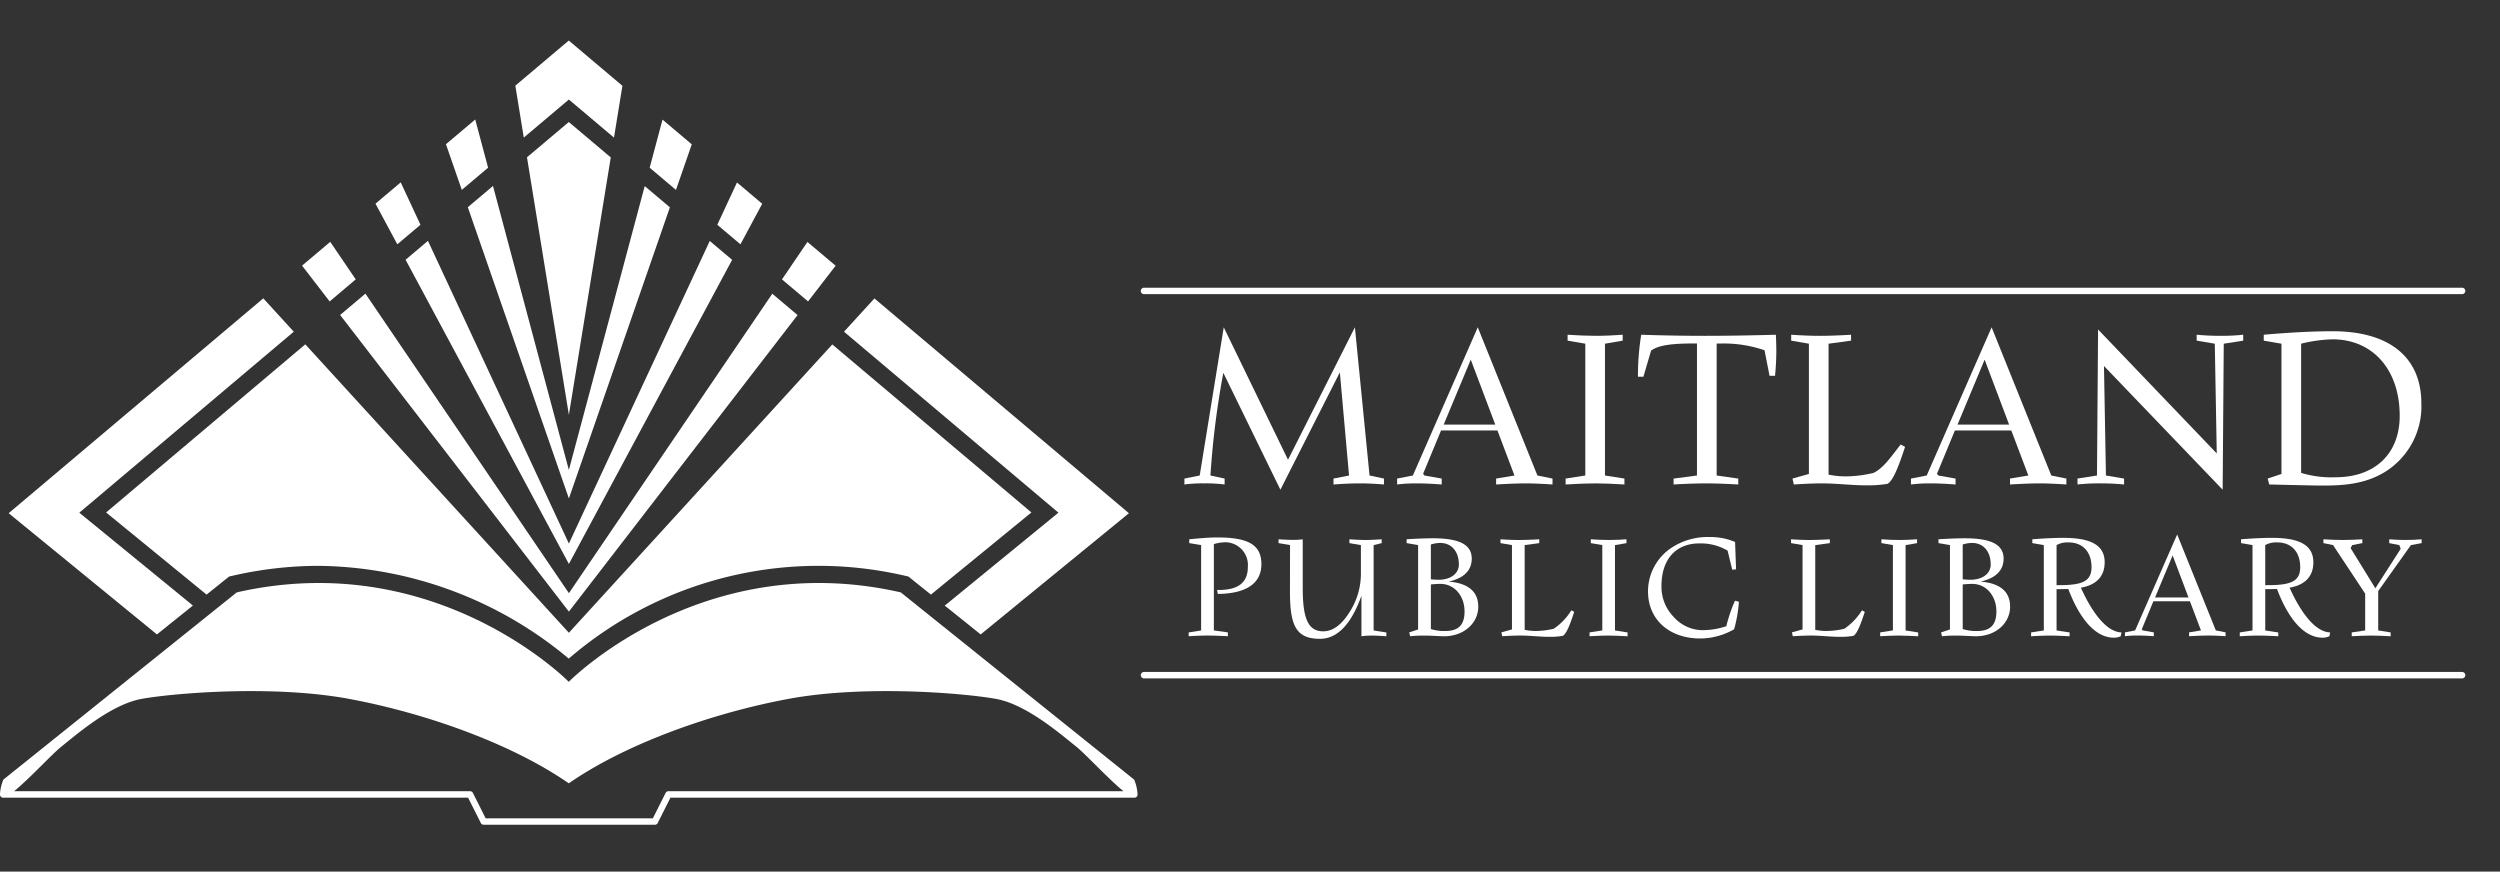
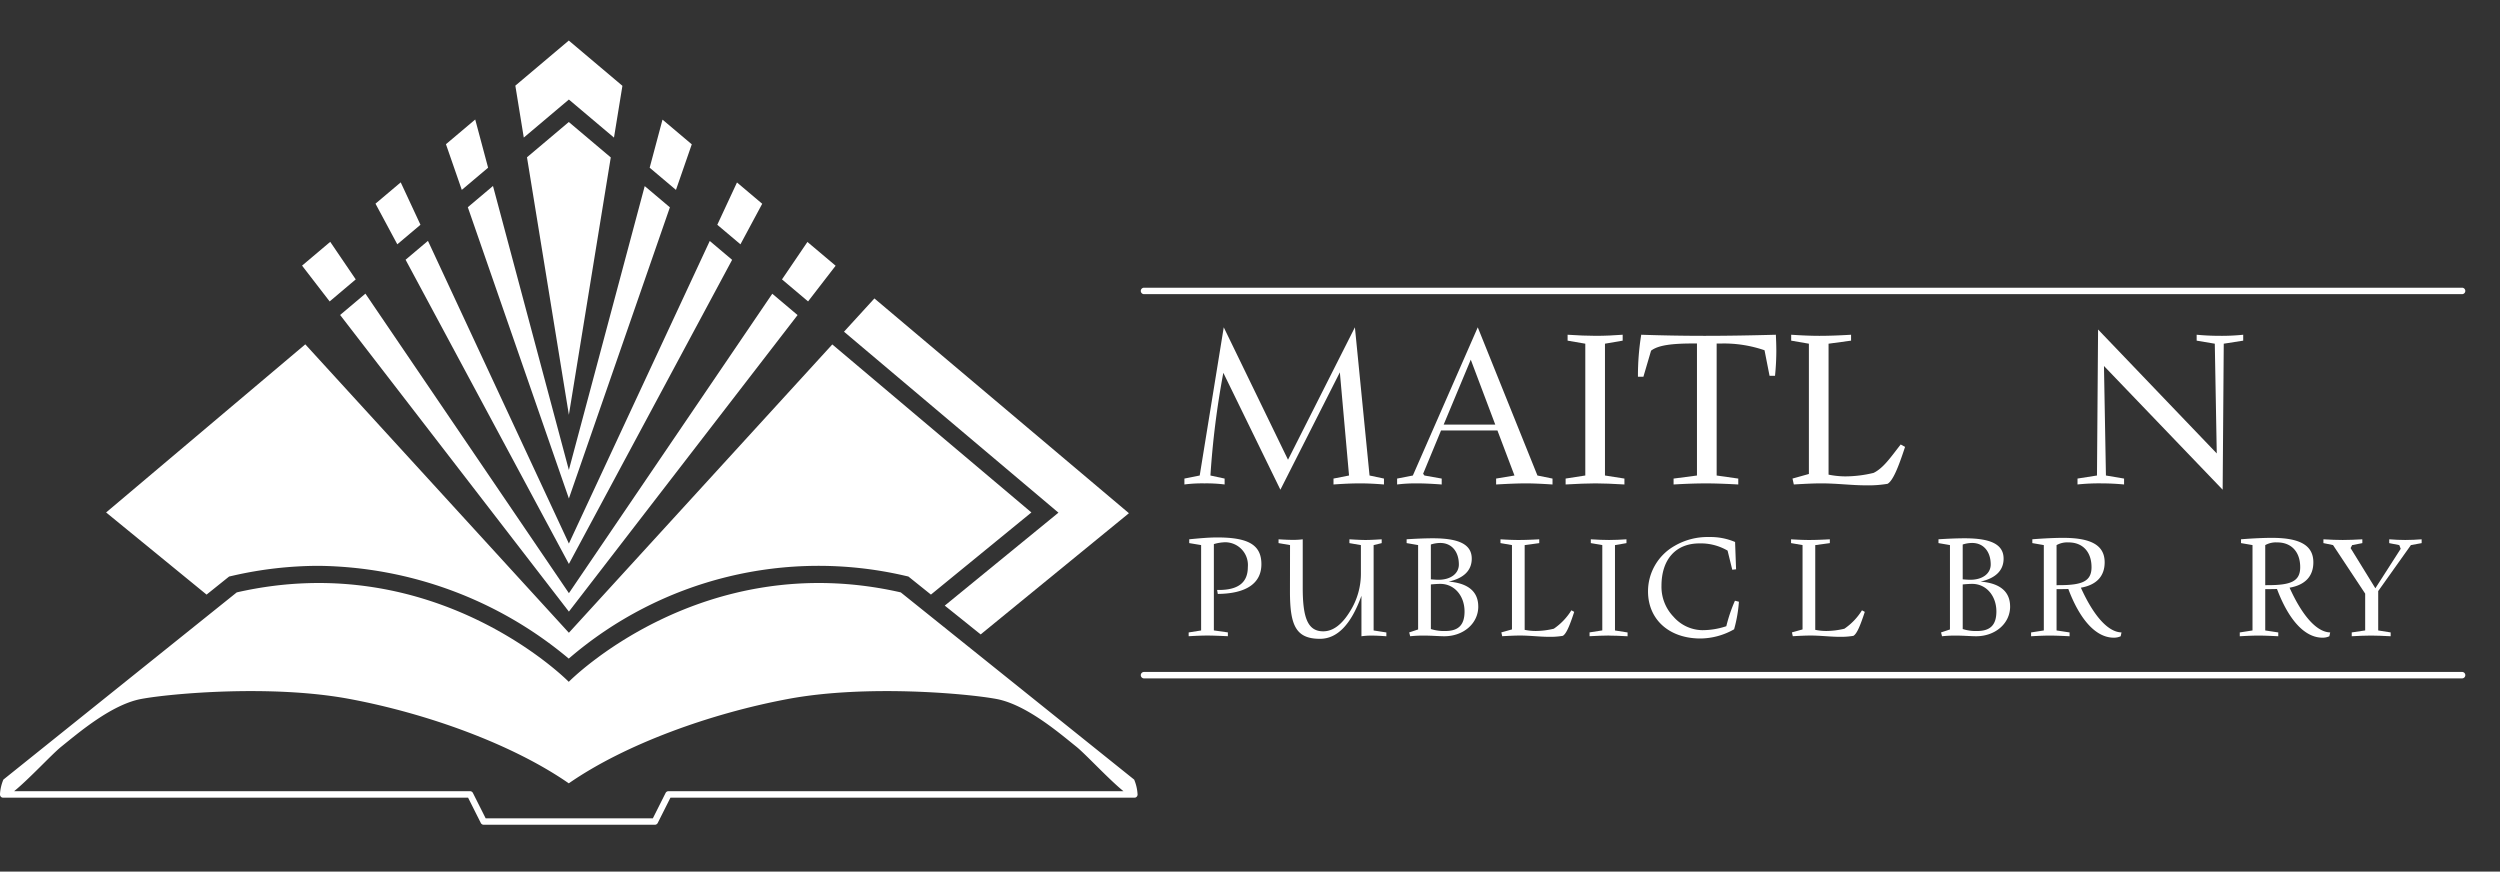
<svg xmlns="http://www.w3.org/2000/svg" width="370" height="129" viewBox="0 0 370 129">
  <rect x="0" y="0" width="370" height="129" fill="#333333" stroke="none" />
  <defs>
    <clipPath id="clip-path">
      <rect id="Rectangle_2986" data-name="Rectangle 2986" width="364.843" height="116.063" fill="none" />
    </clipPath>
    <clipPath id="clip-logo">
      <rect width="370" height="129" />
    </clipPath>
  </defs>
  <g id="logo" clip-path="url(#clip-logo)">
    <g id="Group_6648" data-name="Group 6648" transform="translate(0 6)">
      <g id="Group_6052" data-name="Group 6052" clip-path="url(#clip-path)">
        <path id="Path_53280" data-name="Path 53280" d="M557.839,231.439c4.546,0,6.558,1.048,6.558,3.96,0,2.807-2.2,4.358-6.453,4.4l-.1-.587h.251c2.891,0,4.295-1.11,4.295-3.394a3.37,3.37,0,0,0-3.352-3.666,6.4,6.4,0,0,0-1.676.272V245.2l2.074.293v.566c-1.32-.063-2.326-.1-3.038-.1-.838,0-1.76.042-2.766.1V245.5l1.844-.293V232.57l-1.76-.293v-.566c1.529-.146,2.912-.272,4.127-.272" transform="translate(-377.71 -157.898)" fill="#fff" />
        <path id="Path_53281" data-name="Path 53281" d="M597.2,233.155l-1.7-.293V232.3c.964.063,1.676.084,2.179.084a10.565,10.565,0,0,0,1.4-.084v7.186c0,4.42.733,6.432,3.038,6.432,1.446,0,2.786-1.006,4-3.017a10.457,10.457,0,0,0,1.571-5.552v-4.19l-1.7-.293V232.3c1.005.063,1.823.1,2.43.1.587,0,1.383-.042,2.347-.1v.566l-1.194.293v12.633l1.886.293v.566c-.838-.063-1.571-.1-2.2-.1a9.9,9.9,0,0,0-1.488.1v-5.992c-1.529,4.253-3.583,6.369-6.138,6.369-3.6,0-4.442-2.032-4.442-7Z" transform="translate(-406.275 -158.483)" fill="#fff" />
        <path id="Path_53282" data-name="Path 53282" d="M665.773,241.933c0,2.514-2.2,4.4-5.028,4.4-.8,0-1.844-.1-3.164-.1a18.6,18.6,0,0,0-1.886.1l-.146-.566,1.32-.44V232.84l-1.7-.293v-.566c1.571-.1,2.87-.147,3.876-.147,3.876,0,5.762.9,5.762,3.017,0,1.718-1.152,2.891-3.415,3.394,2.891.231,4.378,1.488,4.378,3.688m-5.887-3.96c1.844,0,3.017-.943,3.017-2.262,0-1.907-1.069-3.185-2.745-3.185a4.577,4.577,0,0,0-1.4.231v5.154q.754.062,1.131.063m1.006,7.584c1.948,0,2.849-.9,2.849-2.891,0-2.3-1.487-4.085-3.583-4.085-.272,0-.733.021-1.4.084v6.6a6.51,6.51,0,0,0,2.137.293" transform="translate(-446.988 -158.168)" fill="#fff" />
        <path id="Path_53283" data-name="Path 53283" d="M708.127,246.584a11.062,11.062,0,0,1-2.095.147c-1.341,0-2.765-.189-4.274-.189-.691,0-1.572.042-2.619.1l-.126-.566,1.571-.44V233.155l-1.7-.293V232.3c.985.063,1.885.1,2.7.1.964,0,1.969-.042,3.038-.1v.566l-2.158.293V245.7a8.259,8.259,0,0,0,1.613.168,11.617,11.617,0,0,0,2.7-.335,9.066,9.066,0,0,0,2.6-2.724l.419.23c-.67,2.053-1.173,3.247-1.676,3.541" transform="translate(-476.813 -158.483)" fill="#fff" />
        <path id="Path_53284" data-name="Path 53284" d="M743.232,246.542c-.775,0-1.739.042-2.87.1v-.566l1.886-.293V233.155l-1.7-.293V232.3c.985.063,1.885.1,2.7.1.88,0,1.718-.042,2.577-.1v.566l-1.7.293v12.633l1.865.293v.566c-1.11-.063-2.032-.1-2.766-.1" transform="translate(-505.108 -158.483)" fill="#fff" />
        <path id="Path_53285" data-name="Path 53285" d="M780.333,244.9a10.246,10.246,0,0,1-4.965,1.362c-4.693,0-7.773-2.849-7.773-6.976a7.736,7.736,0,0,1,3.876-6.7,9.682,9.682,0,0,1,5.175-1.341,9.27,9.27,0,0,1,3.834.733l.147,4.043-.565.063-.692-2.828a7.842,7.842,0,0,0-4.169-1.068c-3.52,0-5.615,2.388-5.615,6.285a6.391,6.391,0,0,0,1.781,4.567,5.772,5.772,0,0,0,4.253,1.99,11.234,11.234,0,0,0,3.562-.587,22.774,22.774,0,0,1,1.278-3.771l.587.146a20.231,20.231,0,0,1-.712,4.085" transform="translate(-523.688 -157.764)" fill="#fff" />
        <path id="Path_53286" data-name="Path 53286" d="M843.486,246.584a11.062,11.062,0,0,1-2.1.147c-1.341,0-2.765-.189-4.274-.189-.691,0-1.571.042-2.619.1l-.126-.566,1.571-.44V233.155l-1.7-.293V232.3c.985.063,1.885.1,2.7.1.964,0,1.969-.042,3.038-.1v.566l-2.158.293V245.7a8.259,8.259,0,0,0,1.613.168,11.62,11.62,0,0,0,2.7-.335,9.071,9.071,0,0,0,2.6-2.724l.419.23c-.67,2.053-1.173,3.247-1.676,3.541" transform="translate(-569.161 -158.483)" fill="#fff" />
-         <path id="Path_53287" data-name="Path 53287" d="M878.592,246.542c-.775,0-1.739.042-2.87.1v-.566l1.885-.293V233.155l-1.7-.293V232.3c.985.063,1.885.1,2.7.1.88,0,1.718-.042,2.577-.1v.566l-1.7.293v12.633l1.865.293v.566c-1.111-.063-2.032-.1-2.766-.1" transform="translate(-597.457 -158.483)" fill="#fff" />
        <path id="Path_53288" data-name="Path 53288" d="M913.488,241.933c0,2.514-2.2,4.4-5.028,4.4-.8,0-1.844-.1-3.164-.1a18.6,18.6,0,0,0-1.886.1l-.146-.566,1.32-.44V232.84l-1.7-.293v-.566c1.571-.1,2.87-.147,3.876-.147,3.876,0,5.762.9,5.762,3.017,0,1.718-1.153,2.891-3.415,3.394,2.891.231,4.378,1.488,4.378,3.688m-5.887-3.96c1.844,0,3.017-.943,3.017-2.262,0-1.907-1.069-3.185-2.745-3.185a4.58,4.58,0,0,0-1.4.231v5.154q.754.062,1.131.063m1.006,7.584c1.948,0,2.849-.9,2.849-2.891,0-2.3-1.488-4.085-3.583-4.085-.272,0-.733.021-1.4.084v6.6a6.512,6.512,0,0,0,2.137.293" transform="translate(-615.99 -158.168)" fill="#fff" />
        <path id="Path_53289" data-name="Path 53289" d="M959.272,246.2a2.368,2.368,0,0,1-1.026.209c-2.514,0-4.923-2.43-6.725-7.207-.545.021-1.131.021-1.739.021v6.117l1.927.293v.566c-1.215-.063-2.179-.1-2.912-.1-.838,0-1.76.042-2.786.1v-.566l1.885-.293V232.705l-1.7-.293v-.566c1.885-.147,3.394-.21,4.567-.21,4.127,0,6.138,1.089,6.138,3.625,0,2.053-1.215,3.352-3.52,3.75,1.969,4.358,4.106,6.579,6.013,6.62Zm-9.093-7.563c3.394,0,4.777-.566,4.777-2.661,0-2.263-1.3-3.666-3.394-3.666a3.249,3.249,0,0,0-1.781.4v5.929Z" transform="translate(-645.411 -158.033)" fill="#fff" />
-         <path id="Path_53290" data-name="Path 53290" d="M1002.088,245.013c-.8,0-1.76.042-2.871.1v-.566l1.761-.293-1.635-4.316h-5.405l-1.718,4.148.126.167,1.655.293v.566c-.88-.063-1.655-.1-2.346-.1a14.7,14.7,0,0,0-1.927.1v-.566l1.508-.293,6.222-14.2,5.72,14.2,1.445.293v.566c-.984-.063-1.823-.1-2.535-.1m-5.3-11.858-2.6,6.222h4.944Z" transform="translate(-675.236 -156.953)" fill="#fff" />
        <path id="Path_53291" data-name="Path 53291" d="M1056.464,246.2a2.366,2.366,0,0,1-1.026.209c-2.514,0-4.923-2.43-6.725-7.207-.545.021-1.132.021-1.739.021v6.117l1.928.293v.566c-1.215-.063-2.179-.1-2.912-.1-.838,0-1.76.042-2.786.1v-.566l1.886-.293V232.705l-1.7-.293v-.566c1.885-.147,3.394-.21,4.567-.21,4.127,0,6.138,1.089,6.138,3.625,0,2.053-1.215,3.352-3.52,3.75,1.969,4.358,4.106,6.579,6.013,6.62Zm-9.092-7.563c3.394,0,4.777-.566,4.777-2.661,0-2.263-1.3-3.666-3.394-3.666a3.25,3.25,0,0,0-1.781.4v5.929Z" transform="translate(-711.719 -158.033)" fill="#fff" />
        <path id="Path_53292" data-name="Path 53292" d="M1095.12,233.155l-4.84,6.809v5.824l1.843.293v.566c-1.194-.063-2.179-.1-2.912-.1-.838,0-1.781.042-2.849.1v-.566l1.99-.293v-5.447l-4.756-7.186-1.425-.293V232.3c1.09.063,2.032.1,2.849.1.9,0,1.865-.042,2.912-.1v.566l-1.508.293-.231.44,3.666,5.95,3.75-5.845-.209-.545-1.488-.293V232.3c.8.063,1.592.1,2.367.1.838,0,1.655-.042,2.431-.1v.566Z" transform="translate(-738.306 -158.483)" fill="#fff" />
        <path id="Path_53293" data-name="Path 53293" d="M577.676,156.665c-1.294,0-2.588.065-3.947.162v-.874l2.3-.453-1.359-15.269-8.8,17.372L557.425,140.3a125.887,125.887,0,0,0-1.909,15.2l2.1.453v.874a21.752,21.752,0,0,0-2.976-.162,20.628,20.628,0,0,0-2.976.162v-.874l2.265-.453,3.558-21.933,9.511,19.6,9.9-19.6,2.167,21.933,2.135.453v.874c-1.229-.1-2.426-.162-3.526-.162" transform="translate(-376.372 -91.125)" fill="#fff" />
        <path id="Path_53294" data-name="Path 53294" d="M669.81,156.665c-1.229,0-2.717.065-4.432.162v-.874l2.717-.453-2.523-6.664h-8.346l-2.652,6.406.194.259,2.556.453v.874c-1.359-.1-2.556-.162-3.623-.162a22.648,22.648,0,0,0-2.976.162v-.874l2.329-.453,9.608-21.933,8.831,21.933,2.232.453v.874c-1.521-.1-2.814-.162-3.914-.162m-8.184-18.31-4.011,9.608h7.634Z" transform="translate(-443.953 -91.125)" fill="#fff" />
        <path id="Path_53295" data-name="Path 53295" d="M733.648,159.026c-1.2,0-2.685.065-4.432.162v-.874l2.912-.453V138.354l-2.62-.452v-.874c1.52.1,2.911.162,4.173.162,1.358,0,2.653-.064,3.979-.162v.874l-2.62.452v19.507l2.879.453v.874c-1.714-.1-3.138-.162-4.27-.162" transform="translate(-497.504 -93.487)" fill="#fff" />
        <path id="Path_53296" data-name="Path 53296" d="M783.391,139.228a38.146,38.146,0,0,1-.194,3.882h-.809l-.744-3.785a18.452,18.452,0,0,0-6.244-1h-.841v19.539l3.2.452v.874c-2.329-.129-3.914-.161-4.691-.161-1.1,0-2.717.032-4.884.161v-.874l3.461-.452V138.322h-.615c-3.106,0-5.143.259-6.179,1.068l-1.132,3.85h-.809a37.808,37.808,0,0,1,.485-6.211c2.976.1,6.114.162,9.381.162,3.429,0,6.923-.064,10.546-.162.032.744.065,1.488.065,2.2" transform="translate(-520.494 -93.487)" fill="#fff" />
        <path id="Path_53297" data-name="Path 53297" d="M848.547,159.09a17.089,17.089,0,0,1-3.235.227c-2.07,0-4.27-.291-6.6-.291-1.068,0-2.426.065-4.044.162l-.194-.874,2.426-.679v-19.28l-2.621-.453v-.873c1.52.1,2.912.162,4.173.162,1.488,0,3.041-.064,4.691-.162v.873l-3.332.453v19.378a12.789,12.789,0,0,0,2.491.259,17.931,17.931,0,0,0,4.173-.518c1.456-.712,2.523-2.3,4.011-4.206l.647.356c-1.035,3.17-1.812,5.014-2.588,5.467" transform="translate(-569.184 -93.487)" fill="#fff" />
-         <path id="Path_53298" data-name="Path 53298" d="M909.155,156.665c-1.229,0-2.718.065-4.432.162v-.874l2.717-.453-2.523-6.664h-8.347l-2.652,6.406.194.259,2.556.453v.874c-1.359-.1-2.556-.162-3.623-.162a22.649,22.649,0,0,0-2.976.162v-.874l2.329-.453,9.608-21.933,8.831,21.933,2.232.453v.874c-1.52-.1-2.814-.162-3.914-.162m-8.185-18.31-4.011,9.608h7.634Z" transform="translate(-607.245 -91.125)" fill="#fff" />
        <path id="Path_53299" data-name="Path 53299" d="M970.524,156.195l.162-21.61,17.565,18.342-.291-16.24-2.685-.452v-.874c1.067.1,2.2.161,3.364.161a30.74,30.74,0,0,0,3.526-.161v.874l-2.879.452-.162,21.61-17.566-18.31.291,16.207,2.685.453v.874c-1.067-.1-2.2-.162-3.365-.162a30.745,30.745,0,0,0-3.526.162v-.874Z" transform="translate(-660.171 -91.82)" fill="#fff" />
-         <path id="Path_53300" data-name="Path 53300" d="M1064.574,135.4c8.573,0,13.134,3.979,13.134,10.675a11.413,11.413,0,0,1-5.564,10.255c-2.782,1.618-5.629,1.909-8.993,1.909-1.229,0-3.882-.064-7.958-.162l-.227-.874,2.038-.679v-19.28l-2.621-.453v-.874c4.044-.356,7.441-.518,10.19-.518m.453,21.61c5.758,0,9.478-3.429,9.478-9.09,0-6.891-4.043-11.323-9.932-11.323a21.5,21.5,0,0,0-4.658.647v19.119a15.322,15.322,0,0,0,5.111.647" transform="translate(-719.348 -92.376)" fill="#fff" />
        <path id="Path_53301" data-name="Path 53301" d="M726.917,295.043H531.885a.477.477,0,1,1,0-.953H726.917a.477.477,0,1,1,0,.953" transform="translate(-362.55 -200.641)" fill="#fff" />
        <path id="Path_53302" data-name="Path 53302" d="M726.917,116.077H531.885a.477.477,0,1,1,0-.953H726.917a.477.477,0,1,1,0,.953" transform="translate(-362.55 -78.543)" fill="#fff" />
        <path id="Path_53303" data-name="Path 53303" d="M168.362,283.95a.548.548,0,0,0-.006-.073,6.542,6.542,0,0,0-.5-2.118l-34.54-27.708c-29.523-6.739-49.139,13.234-49.139,13.234s-19.616-19.972-49.139-13.234L.5,281.758a6.548,6.548,0,0,0-.5,2.118A.548.548,0,0,0,0,283.95a.476.476,0,0,0,.274.448l.015.005a.35.35,0,0,0,.12.024H.423c.01,0,.018.005.029.005s.026,0,.039-.005H69.275l1.885,3.752a.475.475,0,0,0,.424.262H96.918a.475.475,0,0,0,.425-.262l1.885-3.752h68.644c.013,0,.027.005.039.005s.018,0,.028-.005h.013a.348.348,0,0,0,.12-.024l.015-.005a.476.476,0,0,0,.274-.448m-69.427-.477a.475.475,0,0,0-.425.262l-1.885,3.752H71.877l-1.885-3.752a.475.475,0,0,0-.424-.262H2.091c2.191-1.777,5.624-5.5,6.963-6.576,2.571-2.062,7.458-6.261,11.861-7.076s19.32-2.145,30.8,0S75.8,276.5,84.181,282.31c8.381-5.814,20.991-10.344,32.468-12.49s26.393-.814,30.8,0,9.291,5.014,11.861,7.076c1.34,1.075,4.772,4.8,6.963,6.576Z" transform="translate(0 -172.377)" fill="#fff" />
        <path id="Path_53304" data-name="Path 53304" d="M117.912,184.187,78.9,141.5,49.421,166.382,64.29,178.539l2.879-2.309.455-.365.569-.13a57.164,57.164,0,0,1,12.7-1.453h0a58.648,58.648,0,0,1,37,13.73,56.614,56.614,0,0,1,49.7-12.278l.569.13.455.365,2.879,2.309,14.869-12.157-29.468-24.867Z" transform="translate(-33.717 -96.538)" fill="#fff" />
        <path id="Path_53305" data-name="Path 53305" d="M245.453,43.167l6.2,38.114,6.2-38.094-6.211-5.242Z" transform="translate(-167.459 -25.888)" fill="#fff" />
        <path id="Path_53306" data-name="Path 53306" d="M232.851,113.992,247.8,70.9l-3.725-3.143-11.227,42.015L221.618,67.739l-3.726,3.144Z" transform="translate(-148.656 -46.215)" fill="#fff" />
        <path id="Path_53307" data-name="Path 53307" d="M192.274,164.942l33.846-43.887-3.743-3.158-30.1,44.316L162.16,117.882l-3.743,3.159Z" transform="translate(-108.079 -80.424)" fill="#fff" />
        <path id="Path_53308" data-name="Path 53308" d="M213.078,141.116l24.159-45.007-3.31-2.793L213.078,138.1,192.22,93.3l-3.311,2.794Z" transform="translate(-128.883 -63.653)" fill="#fff" />
        <path id="Path_53309" data-name="Path 53309" d="M340.741,69.26l-3.734-3.151-2.915,6.261,3.427,2.892Z" transform="translate(-227.933 -45.103)" fill="#fff" />
        <path id="Path_53310" data-name="Path 53310" d="M372.174,97.328,368,93.809l-3.765,5.544,3.861,3.258Z" transform="translate(-248.501 -64.001)" fill="#fff" />
        <path id="Path_53311" data-name="Path 53311" d="M408.017,165.581l5.315,4.264,21.942-17.939-37.668-31.787-4.5,4.924,31.737,26.782Z" transform="translate(-268.194 -81.95)" fill="#fff" />
        <path id="Path_53312" data-name="Path 53312" d="M308.824,40.491l-4.332-3.655-1.9,7.116,3.892,3.285Z" transform="translate(-206.441 -25.131)" fill="#fff" />
        <path id="Path_53313" data-name="Path 53313" d="M181.548,72.333l-2.922-6.276-3.735,3.152,3.229,6.016Z" transform="translate(-119.319 -45.067)" fill="#fff" />
        <path id="Path_53314" data-name="Path 53314" d="M247.949,8.731l6.676,5.634L255.873,6.7,247.937,0l-7.911,6.676,1.25,7.686Z" transform="translate(-163.756 0)" fill="#fff" />
-         <path id="Path_53315" data-name="Path 53315" d="M31.3,165.543,14.491,151.8,46.23,125.013l-4.51-4.936-37.684,31.8,21.942,17.939Z" transform="translate(-2.753 -81.922)" fill="#fff" />
        <path id="Path_53316" data-name="Path 53316" d="M148.634,99.319l-3.775-5.557-4.17,3.519,4.084,5.3Z" transform="translate(-95.985 -63.969)" fill="#fff" />
        <path id="Path_53317" data-name="Path 53317" d="M213.947,43.909l-1.906-7.133-4.333,3.656,2.346,6.762Z" transform="translate(-141.708 -25.09)" fill="#fff" />
      </g>
    </g>
  </g>
</svg>